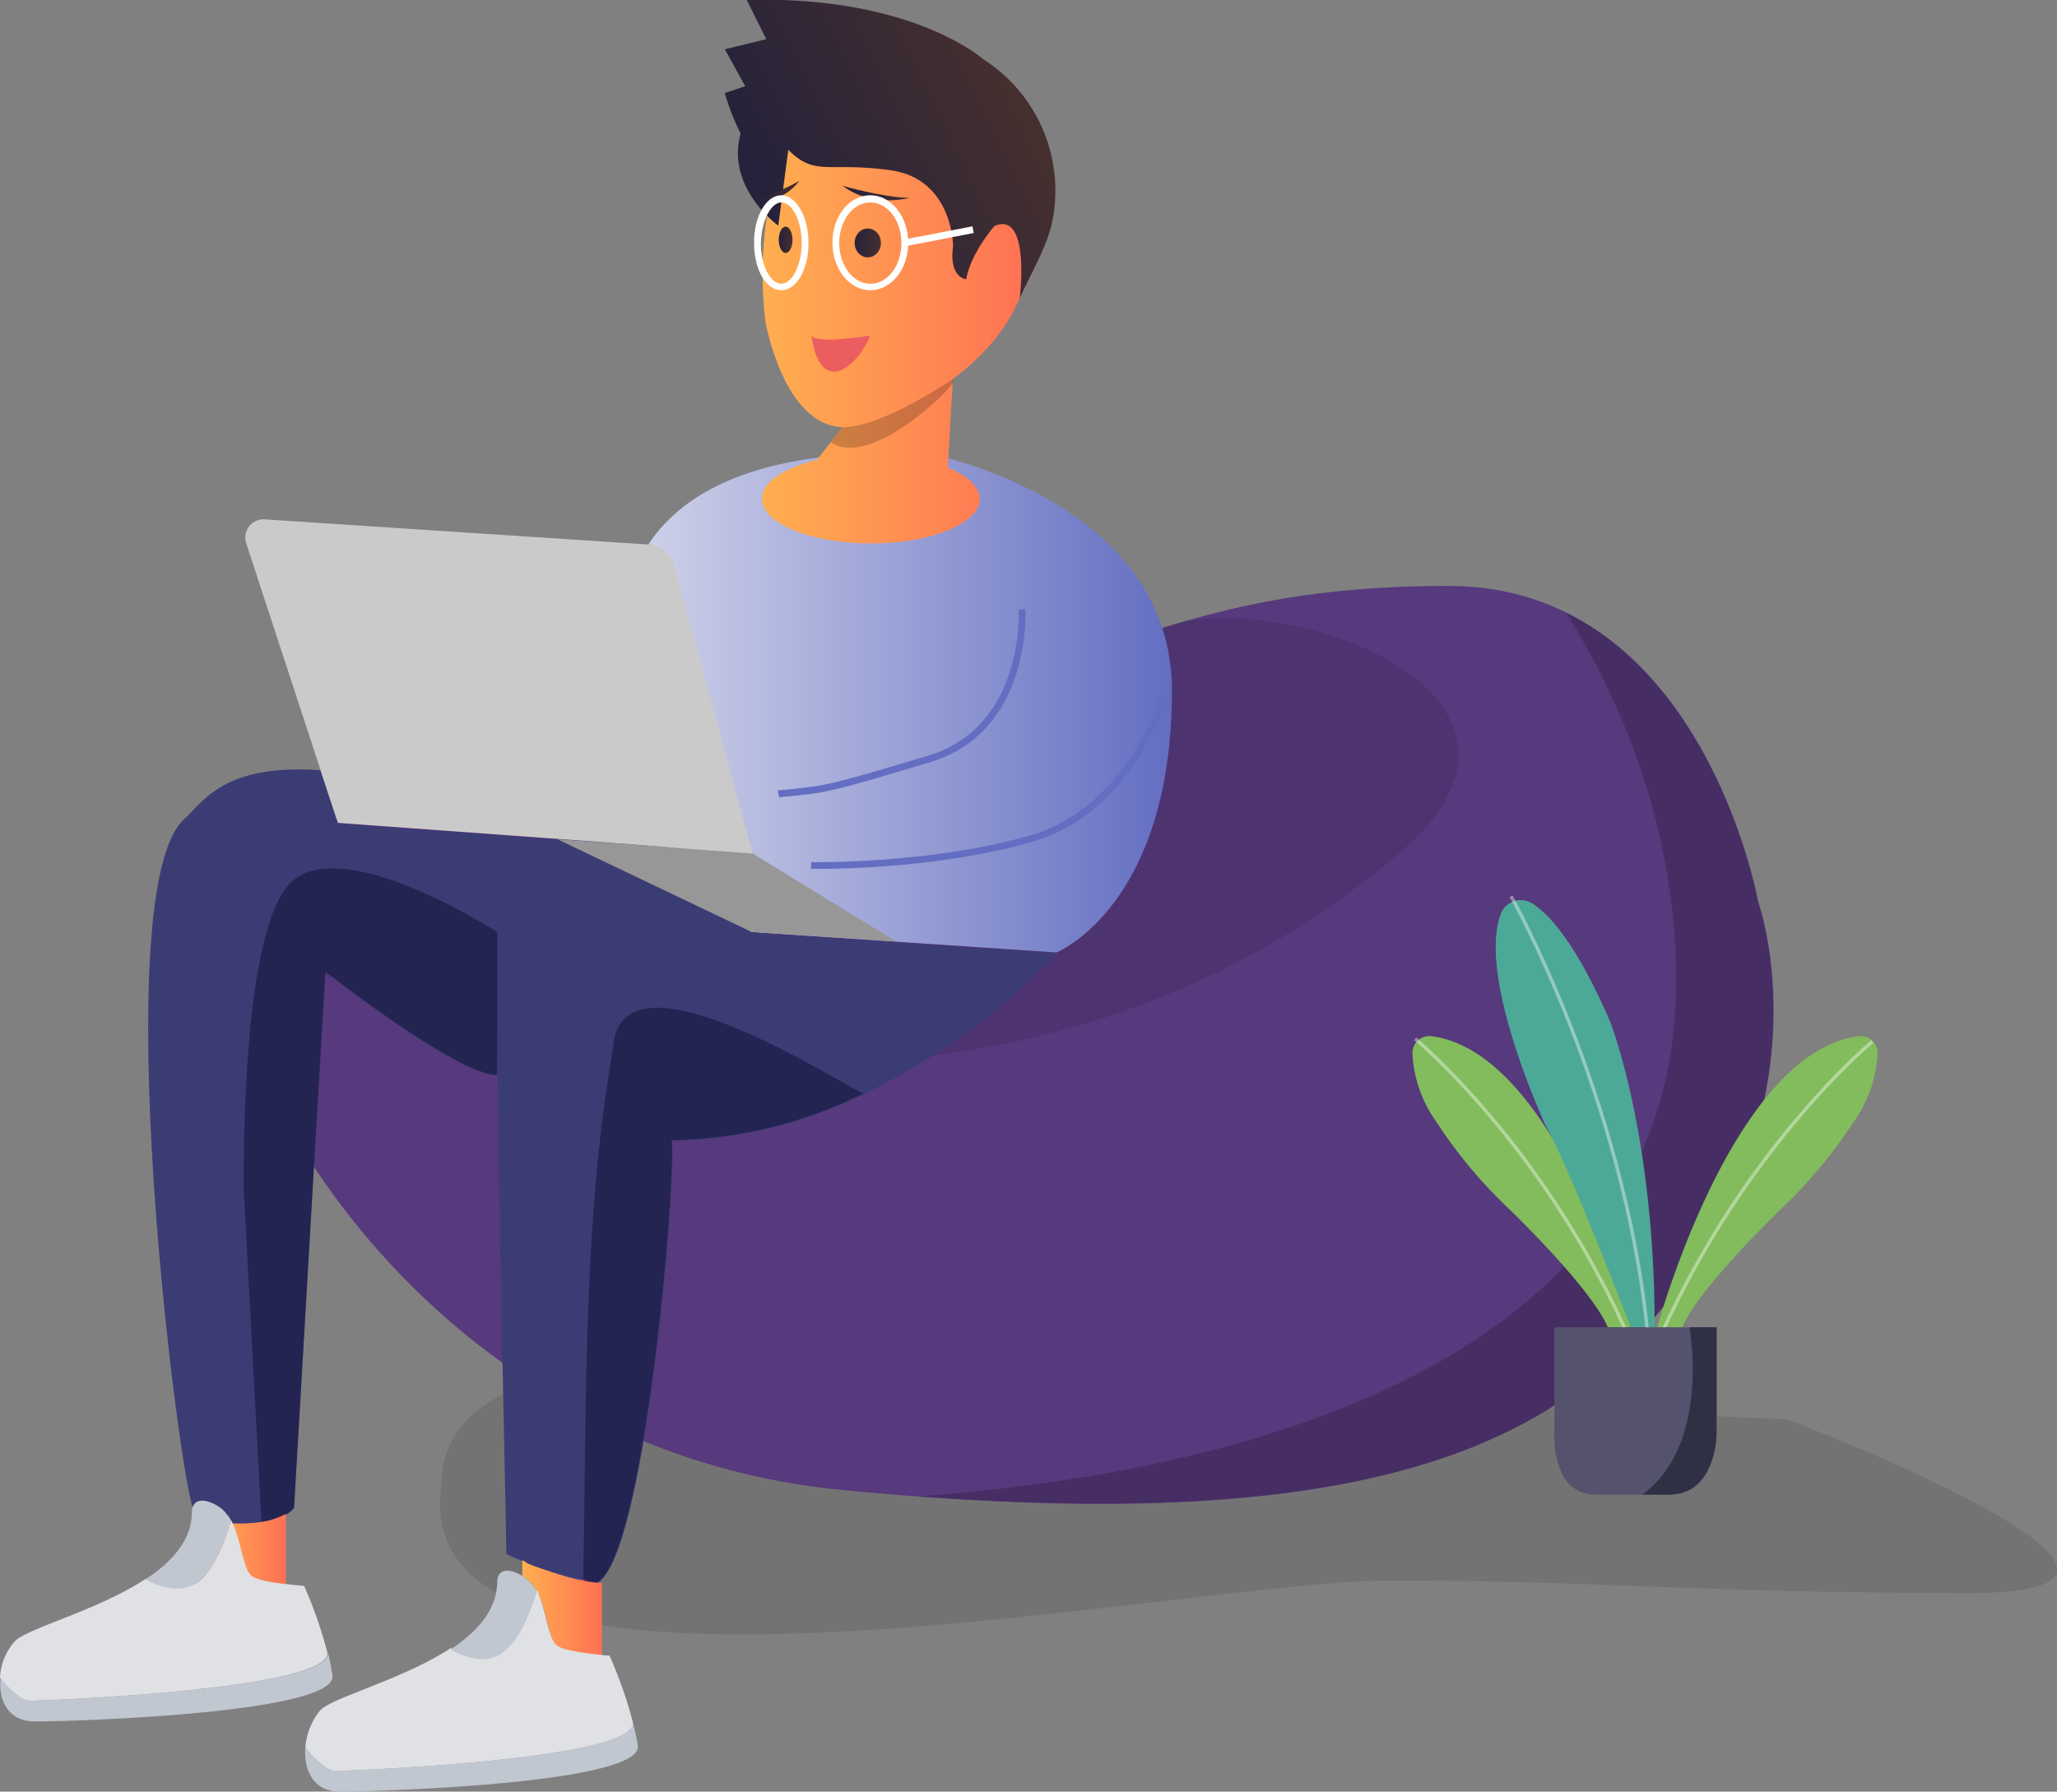
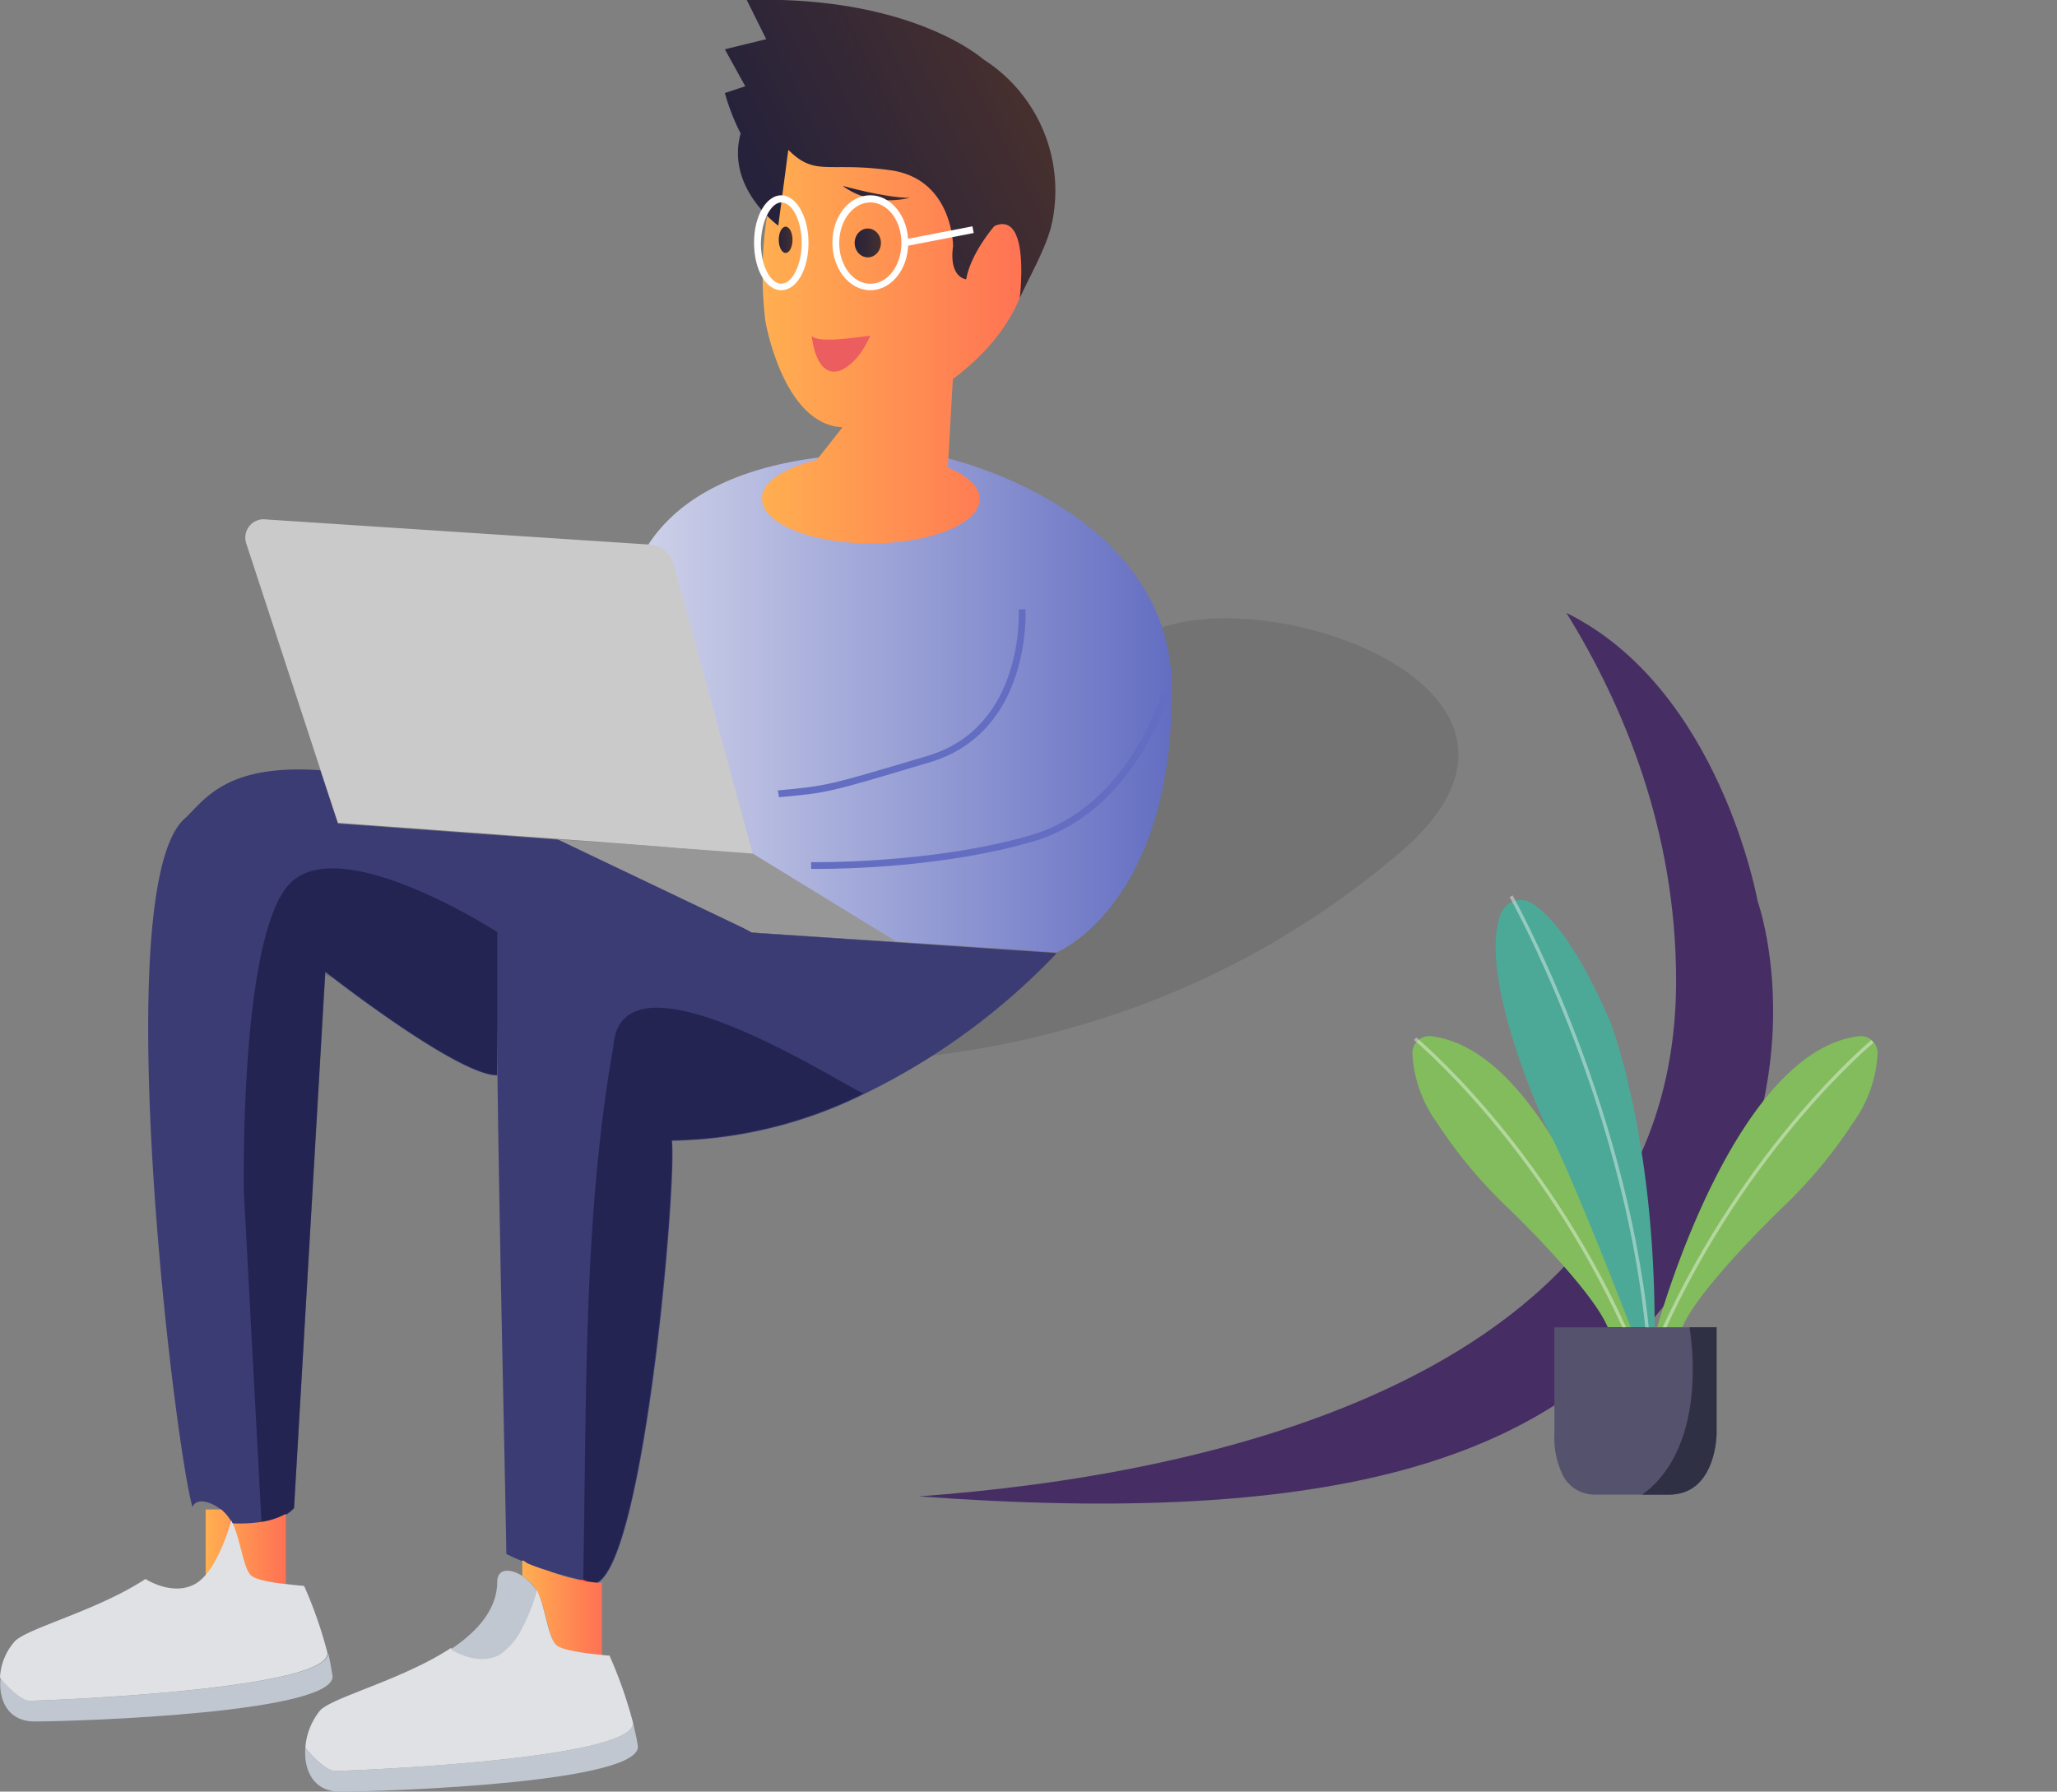
<svg xmlns="http://www.w3.org/2000/svg" xmlns:xlink="http://www.w3.org/1999/xlink" id="Layer_1" data-name="Layer 1" viewBox="0 0 302.2 263.22">
  <rect x="0" y="0" width="302.2" height="263.22" fill="#808080" stroke="none" />
  <defs>
    <style>.cls-1,.cls-27,.cls-6{fill:none;}.cls-2{opacity:0.1;}.cls-2,.cls-3,.cls-4,.cls-7{isolation:isolate;}.cls-3{fill:#57397d;}.cls-4{fill:#462e64;}.cls-5{fill:#3c3c75;}.cls-6{stroke:#ff4f5b;}.cls-27,.cls-6{stroke-miterlimit:10;}.cls-7{fill:#0d0d33;opacity:0.5;}.cls-8{fill:url(#linear-gradient);}.cls-9{fill:url(#linear-gradient-2);}.cls-10{fill:#c1c7d0;}.cls-11{fill:#dfe1e5;}.cls-12{fill:url(#linear-gradient-3);}.cls-13{fill:url(#linear-gradient-4);}.cls-14{fill:#979797;}.cls-15{fill:#cbcaca;}.cls-16{fill-opacity:0.2;}.cls-17,.cls-27{fill-rule:evenodd;}.cls-17{fill:url(#linear-gradient-5);}.cls-18{fill:#ec5d60;}.cls-19{fill:url(#linear-gradient-6);}.cls-20{fill:url(#linear-gradient-7);}.cls-21{fill:url(#linear-gradient-8);}.cls-22{fill:url(#linear-gradient-9);}.cls-23{fill:#fff;}.cls-24{fill:#636ec2;}.cls-25{fill:#82bc5c;}.cls-26{fill:#4ca997;}.cls-27{stroke:#fff;stroke-width:0.5px;opacity:0.4;}.cls-28{fill:#55526e;}.cls-29{clip-path:url(#clip-path);}.cls-30{fill:#303045;}</style>
    <linearGradient id="linear-gradient" x1="-2135.38" y1="2025.92" x2="-2123.58" y2="2025.92" gradientTransform="translate(-2093.33 2253.22) rotate(180)" gradientUnits="userSpaceOnUse">
      <stop offset="0" stop-color="#ff7154" />
      <stop offset="1" stop-color="#ffaf50" />
    </linearGradient>
    <linearGradient id="linear-gradient-2" x1="-2181.8" y1="2016.94" x2="-2170.02" y2="2016.94" xlink:href="#linear-gradient" />
    <linearGradient id="linear-gradient-3" x1="-2265.5" y1="2149.89" x2="-2184.8" y2="2149.89" gradientTransform="translate(-2093.33 2253.22) rotate(180)" gradientUnits="userSpaceOnUse">
      <stop offset="0" stop-color="#636ec2" />
      <stop offset="1" stop-color="#d2d5ea" />
    </linearGradient>
    <linearGradient id="linear-gradient-4" x1="-2244.77" y1="2207.21" x2="-2205.17" y2="2207.21" xlink:href="#linear-gradient" />
    <linearGradient id="linear-gradient-5" x1="-2241.94" y1="2240.51" x2="-2206.65" y2="2223.25" gradientTransform="translate(-2093.33 2253.22) rotate(180)" gradientUnits="userSpaceOnUse">
      <stop offset="0" stop-color="#452f2f" />
      <stop offset="1" stop-color="#26223b" />
    </linearGradient>
    <linearGradient id="linear-gradient-6" x1="-2227.02" y1="2224.85" x2="-2217.14" y2="2224.85" xlink:href="#linear-gradient-5" />
    <linearGradient id="linear-gradient-7" x1="-2210.82" y1="2225.22" x2="-2204.57" y2="2225.22" xlink:href="#linear-gradient-5" />
    <linearGradient id="linear-gradient-8" x1="-2222.71" y1="2217.53" x2="-2218.89" y2="2217.53" xlink:href="#linear-gradient-5" />
    <linearGradient id="linear-gradient-9" x1="-2209.77" y1="2217.99" x2="-2207.7" y2="2217.99" xlink:href="#linear-gradient-5" />
    <clipPath id="clip-path">
      <path class="cls-1" d="M228.36,195h23.83v15.59s0,9-7,9H234.33a5.27,5.27,0,0,1-4.55-2.51,12.44,12.44,0,0,1-1.42-6.44Z" />
    </clipPath>
  </defs>
-   <path class="cls-2" d="M94.35,200.81S64.88,200,64.88,218.13c-5.89,39.18,108,14.08,139.38,14.08s44.63,1.84,85,1.84-26.59-25.5-26.59-25.5Z" />
-   <path class="cls-3" d="M258.3,132.41S250,86.08,212.79,86.08,166,97,147.67,97,72.5,86.08,72.5,86.08,43.39,130.85,35.74,138.4s20.73,74,88,80.51S223.39,216,242,194.78C269.54,163.46,258.3,132.41,258.3,132.41Z" />
  <path class="cls-2" d="M35.83,138.31s97.93,48.09,169.78-13c26.53-22.57-14.65-38.6-33.53-33.53-.46.09-.92.28-1.29.37-8.11,2.49-14.65,4.7-23,4.7C129.43,96.86,72.59,86,72.59,86S43.39,130.76,35.83,138.31Z" />
  <path class="cls-4" d="M135,219.84c59.79,4.42,89.54-5.16,107-25.06,27.46-31.23,16.22-62.37,16.22-62.37s-5.53-31.22-28.1-42.37c8.29,13.36,16.12,31.87,16.12,54C246.32,203.16,175.76,216.89,135,219.84Z" />
  <path class="cls-5" d="M27.36,120.07c2.95-2.95,6.26-7.83,19.71-6.91L49.65,121l37.86,2.77c3.78,1.38,7.83,2.94,12.07,4.69H101c4.79,6.36,9.49,8.57,9.49,8.57l44.77,3A98.11,98.11,0,0,1,127,160.7a65.7,65.7,0,0,1-28.28,6.9c.83,6.73-4.88,72-13,64.58a49.54,49.54,0,0,1-11.33-3.87c-.18-12-1.2-54-1.38-77.56V158c-5.9,0-25.24-15.2-25.24-15.2L43.2,221.59a5.48,5.48,0,0,1-1.1.92,10.82,10.82,0,0,1-3.69,1.19,21.42,21.42,0,0,1-4.23.19,5.44,5.44,0,0,0-1.57-2h0c-1.57-1.29-3.78-1.93-4.33-.46C25.52,211.73,15.66,129.28,27.36,120.07Zm15.38,9.58Z" />
  <path class="cls-6" d="M85.67,232.46v-.37" />
  <path class="cls-7" d="M35.83,175.25l2.49,46.61.09,1.75a10.69,10.69,0,0,0,3.69-1.2,3.48,3.48,0,0,0,1.1-.92l4.61-78.76s19.34,15.2,25.24,15.2v-21s-22.66-14.65-30.31-7.28S35.83,175.25,35.83,175.25Z" />
  <path class="cls-8" d="M30.21,221.77v11H42V222.41a10.69,10.69,0,0,1-3.69,1.2,21.48,21.48,0,0,1-4.24.19h0c-.09-.19-.09-.28-.18-.37a7.27,7.27,0,0,0-1.38-1.66H30.21Z" />
  <path class="cls-7" d="M85.67,232.09c8.11,7.46,13.73-57.85,13-64.58a65.71,65.71,0,0,0,28.28-6.91c-.65.56-35.74-23.12-36.85-6.81C85.58,179.3,86.22,206.29,85.67,232.09Z" />
  <path class="cls-9" d="M76.73,229.23v2.3a6.15,6.15,0,0,1,2.12,2.21c1.38,2.49,1.75,6.91,2.86,8.11.83.83,4.79,1.29,6.72,1.48V232.55h-.55l-2.21-.28c-.28-.09-.55-.09-.83-.18s-.46-.1-.74-.19-.46-.09-.73-.18c-.1,0-.19,0-.19-.09-.18,0-.27-.1-.46-.1s-.18,0-.18-.09c-.19-.09-.46-.09-.65-.18l-.83-.28c-.09,0-.09,0-.18-.09-.37-.09-.83-.28-1.2-.37-.83-.28-1.56-.55-2.21-.83a2.37,2.37,0,0,0-.74-.46Z" />
  <path class="cls-10" d="M49.93,263.22c6.63,0,45.23-1.29,43.75-6.91-.18-1.1-.46-2.3-.73-3.4,1.47,5.61-41.82,7.27-43.67,7.27-1.66,0-4.14-3-4.42-3.41C44.59,260,46,263.22,49.93,263.22Z" />
  <path class="cls-11" d="M44.86,256.77c.28.37,2.77,3.41,4.42,3.41,1.85,0,45.14-1.66,43.67-7.27h0a64.28,64.28,0,0,0-3.41-9.68,9,9,0,0,1-1.11-.09c-1.93-.18-5.89-.64-6.72-1.47-1.2-1.11-1.57-5.53-2.86-8.11A27.37,27.37,0,0,1,76.73,239a9,9,0,0,1-3.22,3.86c-3.32,1.94-7.28-.73-7.28-.73-7,4.6-17.22,7.18-19.16,9.12A9.7,9.7,0,0,0,44.86,256.77Z" />
  <path class="cls-10" d="M66.23,242.31s4,2.67,7.28.74a10.48,10.48,0,0,0,3.22-3.87,27.37,27.37,0,0,0,2.12-5.44,7.08,7.08,0,0,0-2.12-2.21c-1.75-1.1-3.68-1.19-3.68.93C73,236.51,70.1,239.73,66.23,242.31Z" />
  <path class="cls-10" d="M5.07,252.91c6.63,0,45.23-1.29,43.75-6.91-.18-1.11-.37-2.21-.64-3.23.64,5.53-41.92,7.1-43.67,7.1s-4.14-3-4.42-3.41C-.28,249.68,1.11,252.91,5.07,252.91Z" />
-   <path class="cls-10" d="M21.37,232s4,2.68,7.28.74,5.25-9.12,5.34-9.3h0c-.18-.28-.27-.46-.46-.74l-.18-.18c-.1-.1-.19-.19-.19-.28l-.18-.18c-.09-.1-.19-.19-.28-.28h0c-1.56-1.29-3.77-1.93-4.33-.46h0a1.86,1.86,0,0,0-.18.83c0,3.87-2.58,6.91-6.08,9.39Z" />
  <path class="cls-11" d="M0,246.46c.28.37,2.76,3.41,4.42,3.41s44.31-1.57,43.67-7.1h0A62.85,62.85,0,0,0,44.68,233s-1.2-.09-2.67-.28c-2-.18-4.52-.64-5.16-1.29-1.11-1.1-1.48-5.06-2.67-7.64h0c-.1-.1-.1-.28-.19-.37h0c-.09.18-2,7.46-5.34,9.3s-7.28-.74-7.28-.74c-7,4.61-17.22,7.19-19.16,9.12A8.62,8.62,0,0,0,0,246.46Z" />
  <path class="cls-12" d="M91.47,94.55c0,13.27,3,22.67,6.54,29.21h0a2.52,2.52,0,0,1,.37.73,25.25,25.25,0,0,0,2.58,3.87c4.79,6.36,9.49,8.57,9.49,8.57l44.77,3s16.95-6.82,16.95-38.51c0-24.78-28.28-32.88-32.89-34.08-.37-.09-.64-.18-.64-.18a78.32,78.32,0,0,0-18.61.09c-9.12,1.19-19.25,4.42-24.69,12.62A27,27,0,0,0,91.47,94.55Z" />
  <path class="cls-13" d="M120,67.56l3.78-4.79c-8.75-.36-11.33-15.56-11.33-15.56s-5.07-35,20.17-35c12.44,0,18.79,10,18.79,23.58,0,8.39-5,15.11-11.42,19.9l-.74,13c2.86,1.2,4.7,2.85,4.7,4.61,0,3.59-7.18,6.54-16,6.54s-16-2.95-16-6.54C111.83,70.88,115.15,68.76,120,67.56Z" />
  <polygon class="cls-14" points="131.64 138.31 110.45 125.32 81.89 123.3 110.45 136.93 131.64 138.31" />
  <path class="cls-15" d="M36.2,79.91l10.87,33.16,2.58,7.83,37.86,2.76h0l11,.83,12.07.92L99,83a4,4,0,0,0-3.5-3h-.19L39.15,76.32A2.7,2.7,0,0,0,36.2,79.91Z" />
-   <path class="cls-16" d="M140,55.68s-10.32,7.09-16.21,7.09L122.06,65c5.89,3.87,17.87-7.92,18-8.93Z" />
  <path class="cls-17" d="M106.49,13.67l3-1-3-5.43,6.08-1.48L109.71,0C134-.7,144.44,8.7,144.44,8.7h0l.83.55a22.88,22.88,0,0,1,9.3,23.4c-.73,3.59-3.47,8.22-4.76,11.17,0,0,1.63-12.92-3.71-10.62,0,0-3.5,4-4.15,7.83,0,0-2.58-.18-1.93-4.88,0,0,0-9.86-9.21-11.14s-11,1-15-3l-1.47,11.14s-7.74-5.53-5.53-13.54h0A32.3,32.3,0,0,1,106.49,13.67Z" />
  <path class="cls-18" d="M127.86,49.32s-1.93.28-4,.47-4.24.18-4.61-.47c0,0,.55,6.54,4.33,5.07C123.53,54.39,126,53.56,127.86,49.32Z" />
  <path class="cls-19" d="M123.81,27.31s6.17,1.75,9.85,1.75C133.66,29.06,128.23,30.62,123.81,27.31Z" />
-   <path class="cls-20" d="M117.45,26.57a37.71,37.71,0,0,1-6.26,2.76C111.28,29.33,114.59,30.16,117.45,26.57Z" />
  <ellipse class="cls-21" cx="127.49" cy="35.69" rx="1.93" ry="2.12" />
  <ellipse class="cls-22" cx="115.42" cy="35.23" rx="1.01" ry="1.93" />
  <g id="Stroke-10">
    <rect class="cls-23" x="132.83" y="34.22" width="10.22" height="1" transform="translate(-4.08 26.75) rotate(-10.92)" />
  </g>
  <g id="Stroke-12">
    <path class="cls-23" d="M127.86,42.64c-3.07,0-5.57-3.12-5.57-7s2.5-6.95,5.57-6.95,5.57,3.12,5.57,7S130.93,42.64,127.86,42.64Zm0-12.9c-2.52,0-4.57,2.67-4.57,5.95s2,6,4.57,6,4.57-2.67,4.57-6S130.38,29.74,127.86,29.74Z" />
  </g>
  <g id="Stroke-14">
    <path class="cls-23" d="M114.78,42.64c-2.24,0-4-3-4-7s1.86-6.95,4-6.95,4,3.05,4,7S117,42.64,114.78,42.64Zm0-12.9c-1.38,0-2.91,2.4-3,6,0,3.22,1.37,5.94,3,5.94s3-2.78,3-6S116.41,29.74,114.78,29.74Z" />
  </g>
  <path class="cls-24" d="M114.45,117.13l-.18-1c7.21-.68,7.21-.68,21.24-4.85l.78-.24c14.29-4.25,13.38-21.32,13.37-21.49l1-.06c0,.18,1,18-14.07,22.51l-.79.23C121.67,116.46,121.67,116.46,114.45,117.13Z" />
  <path class="cls-24" d="M120.16,127.66h-1l0-1c.18,0,17.44.32,32.17-3.92,14.52-4.18,19.34-20.81,19.39-21l1,.27c0,.17-5,17.33-20.08,21.66C138.79,127.4,124,127.66,120.16,127.66Z" />
  <path class="cls-25" d="M239.88,195s-11-40.37-29.56-42.76a2.49,2.49,0,0,0-2.82,2.54,19,19,0,0,0,3.6,10.16,70.1,70.1,0,0,0,10.55,12.63S233.8,189.23,236.2,195Z" />
  <path class="cls-26" d="M239.58,195s-9.28-24.14-12.48-29.58c0,0-10.17-21.81-6.61-31.17a3.15,3.15,0,0,1,4.67-1.49c2.55,1.66,6.49,6,11.38,17.31,0,0,6.55,16.47,6.55,44.93Z" />
  <path class="cls-25" d="M243.47,195s11-40.37,29.55-42.76a2.5,2.5,0,0,1,2.83,2.54,19.12,19.12,0,0,1-3.6,10.16,70.61,70.61,0,0,1-10.55,12.63S249.55,189.23,247.15,195Z" />
  <path class="cls-27" d="M275.09,153s-18.39,15.19-30.86,42.69" />
  <path class="cls-27" d="M207.9,152.61s18.38,15.19,30.86,42.69" />
  <path class="cls-27" d="M222,131.67s16.47,29.26,20,63.63" />
  <path class="cls-28" d="M228.36,195h23.83v15.59s0,9-7,9H234.33a5.27,5.27,0,0,1-4.55-2.51,12.44,12.44,0,0,1-1.42-6.44Z" />
  <g class="cls-29">
    <path class="cls-30" d="M248.11,194.42s3.6,18-7.2,25.42h13.51v-25Z" />
  </g>
</svg>